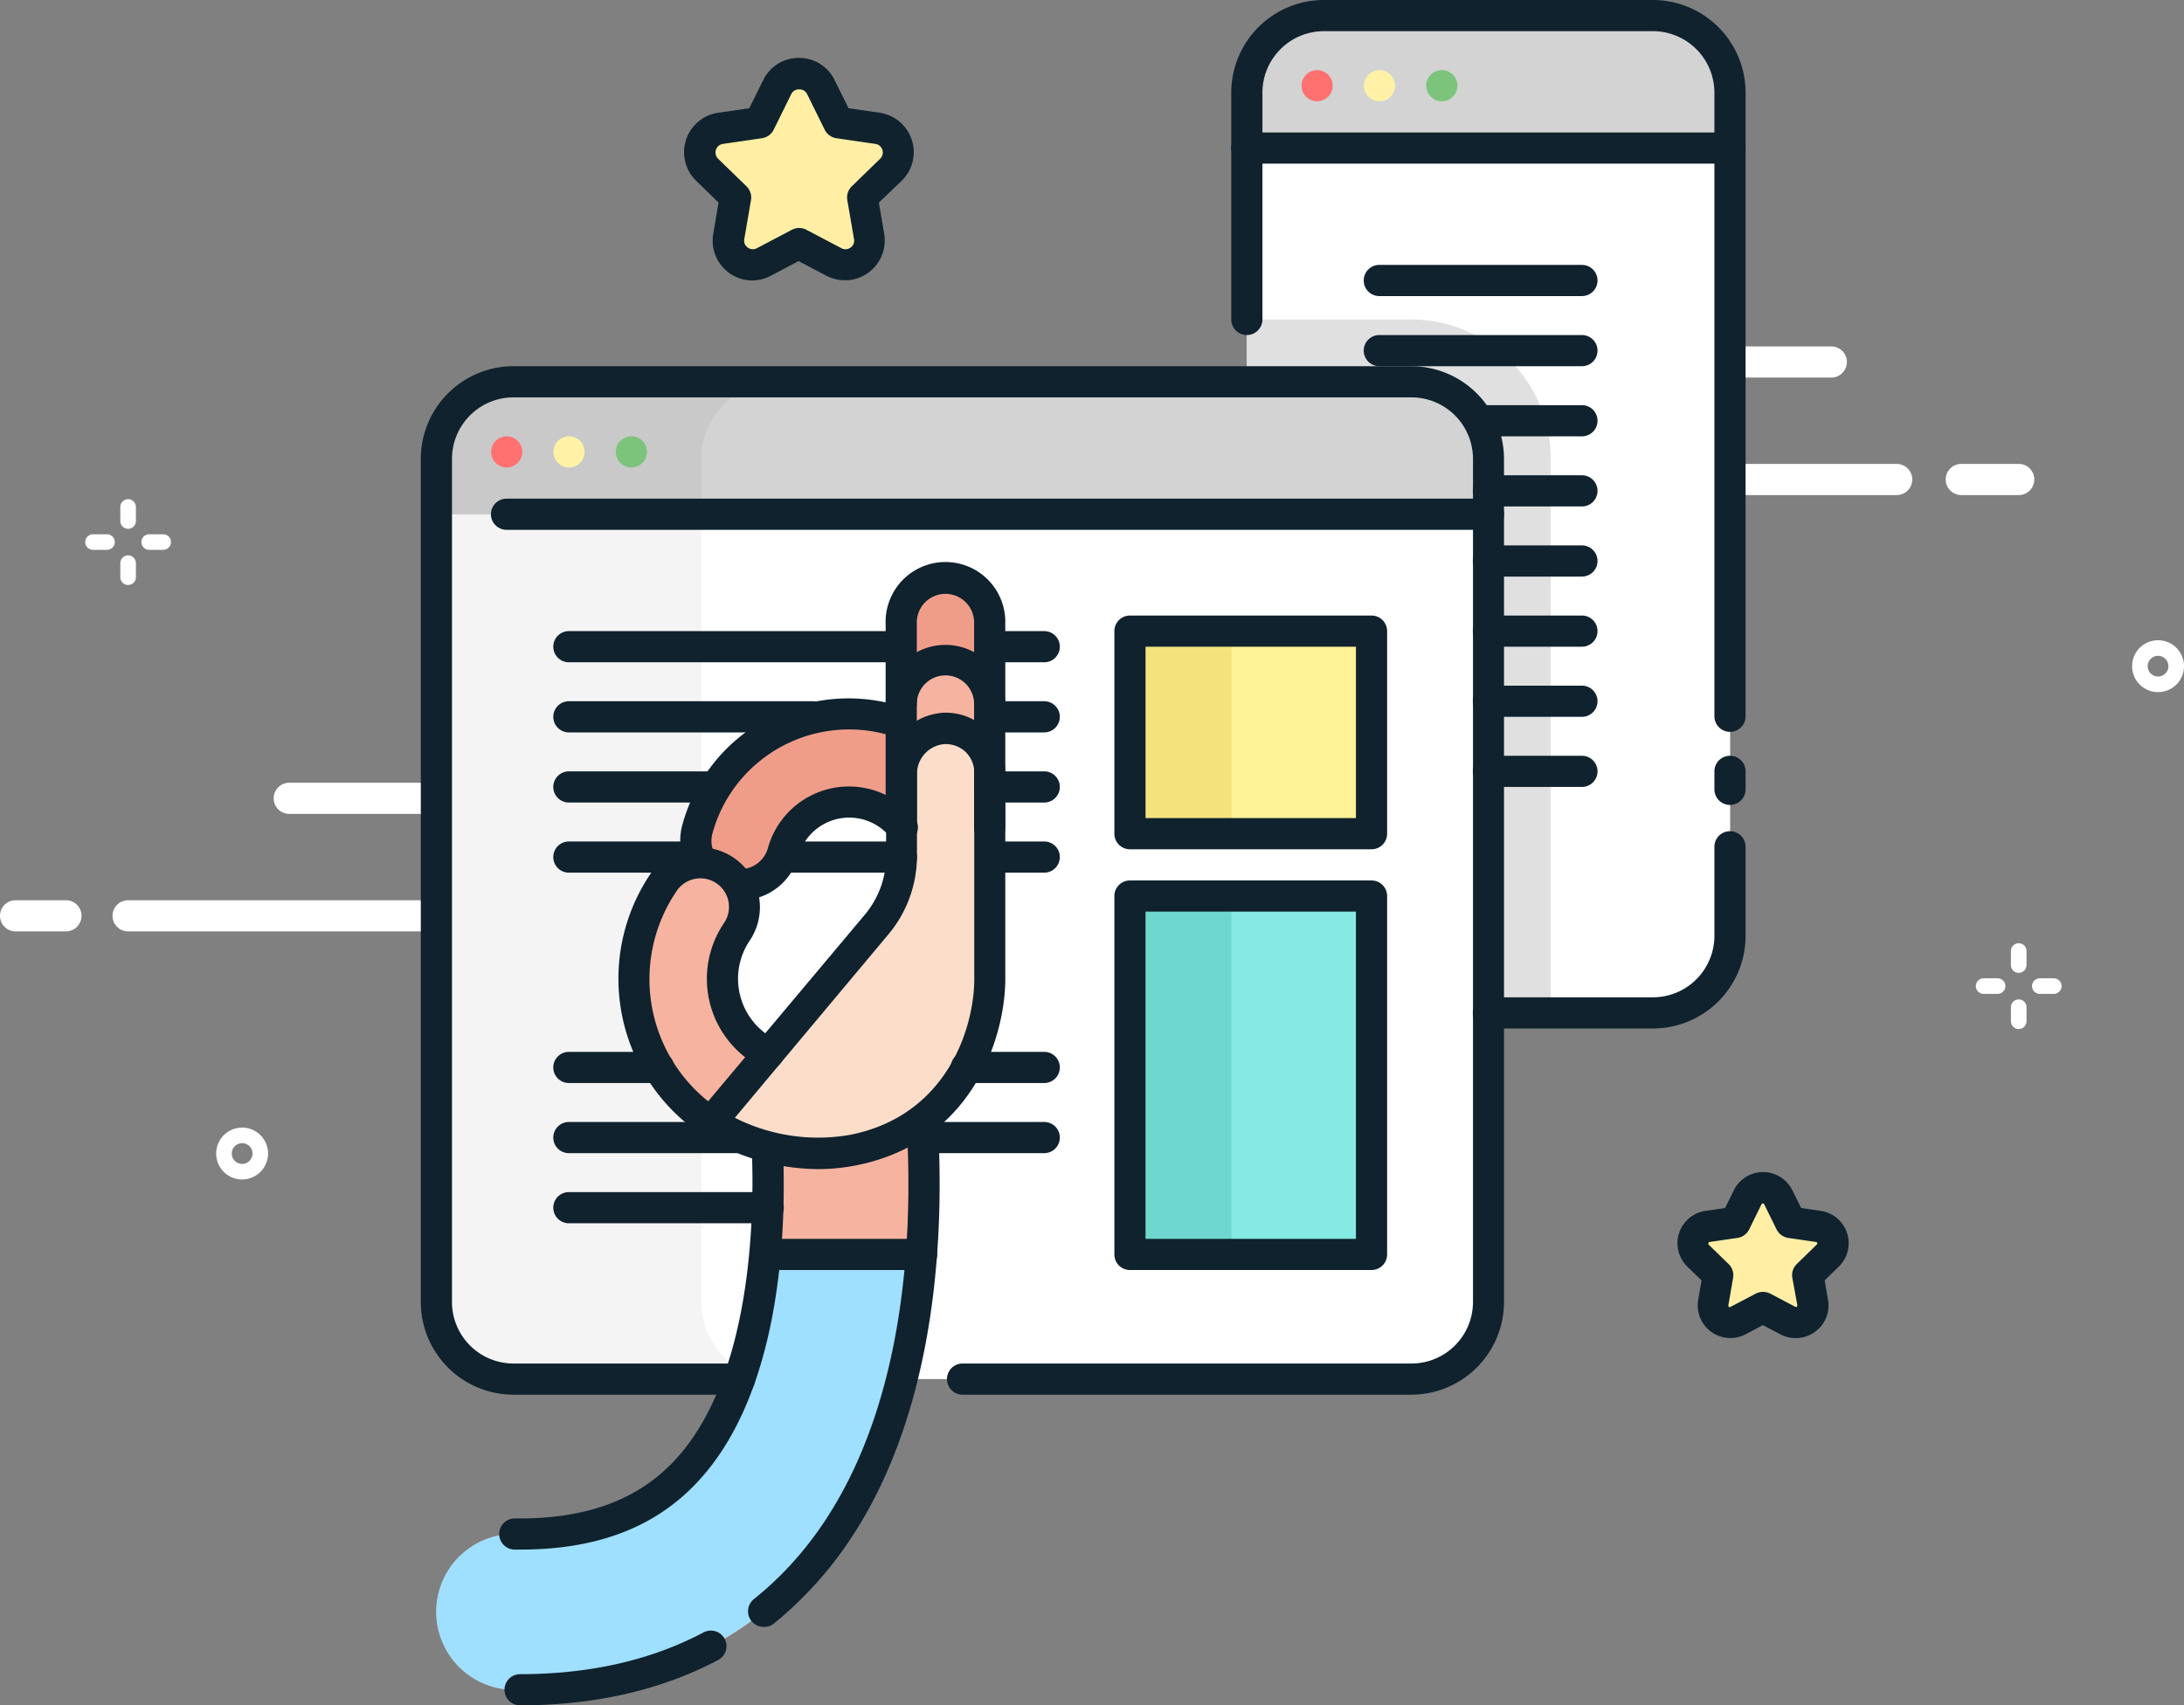
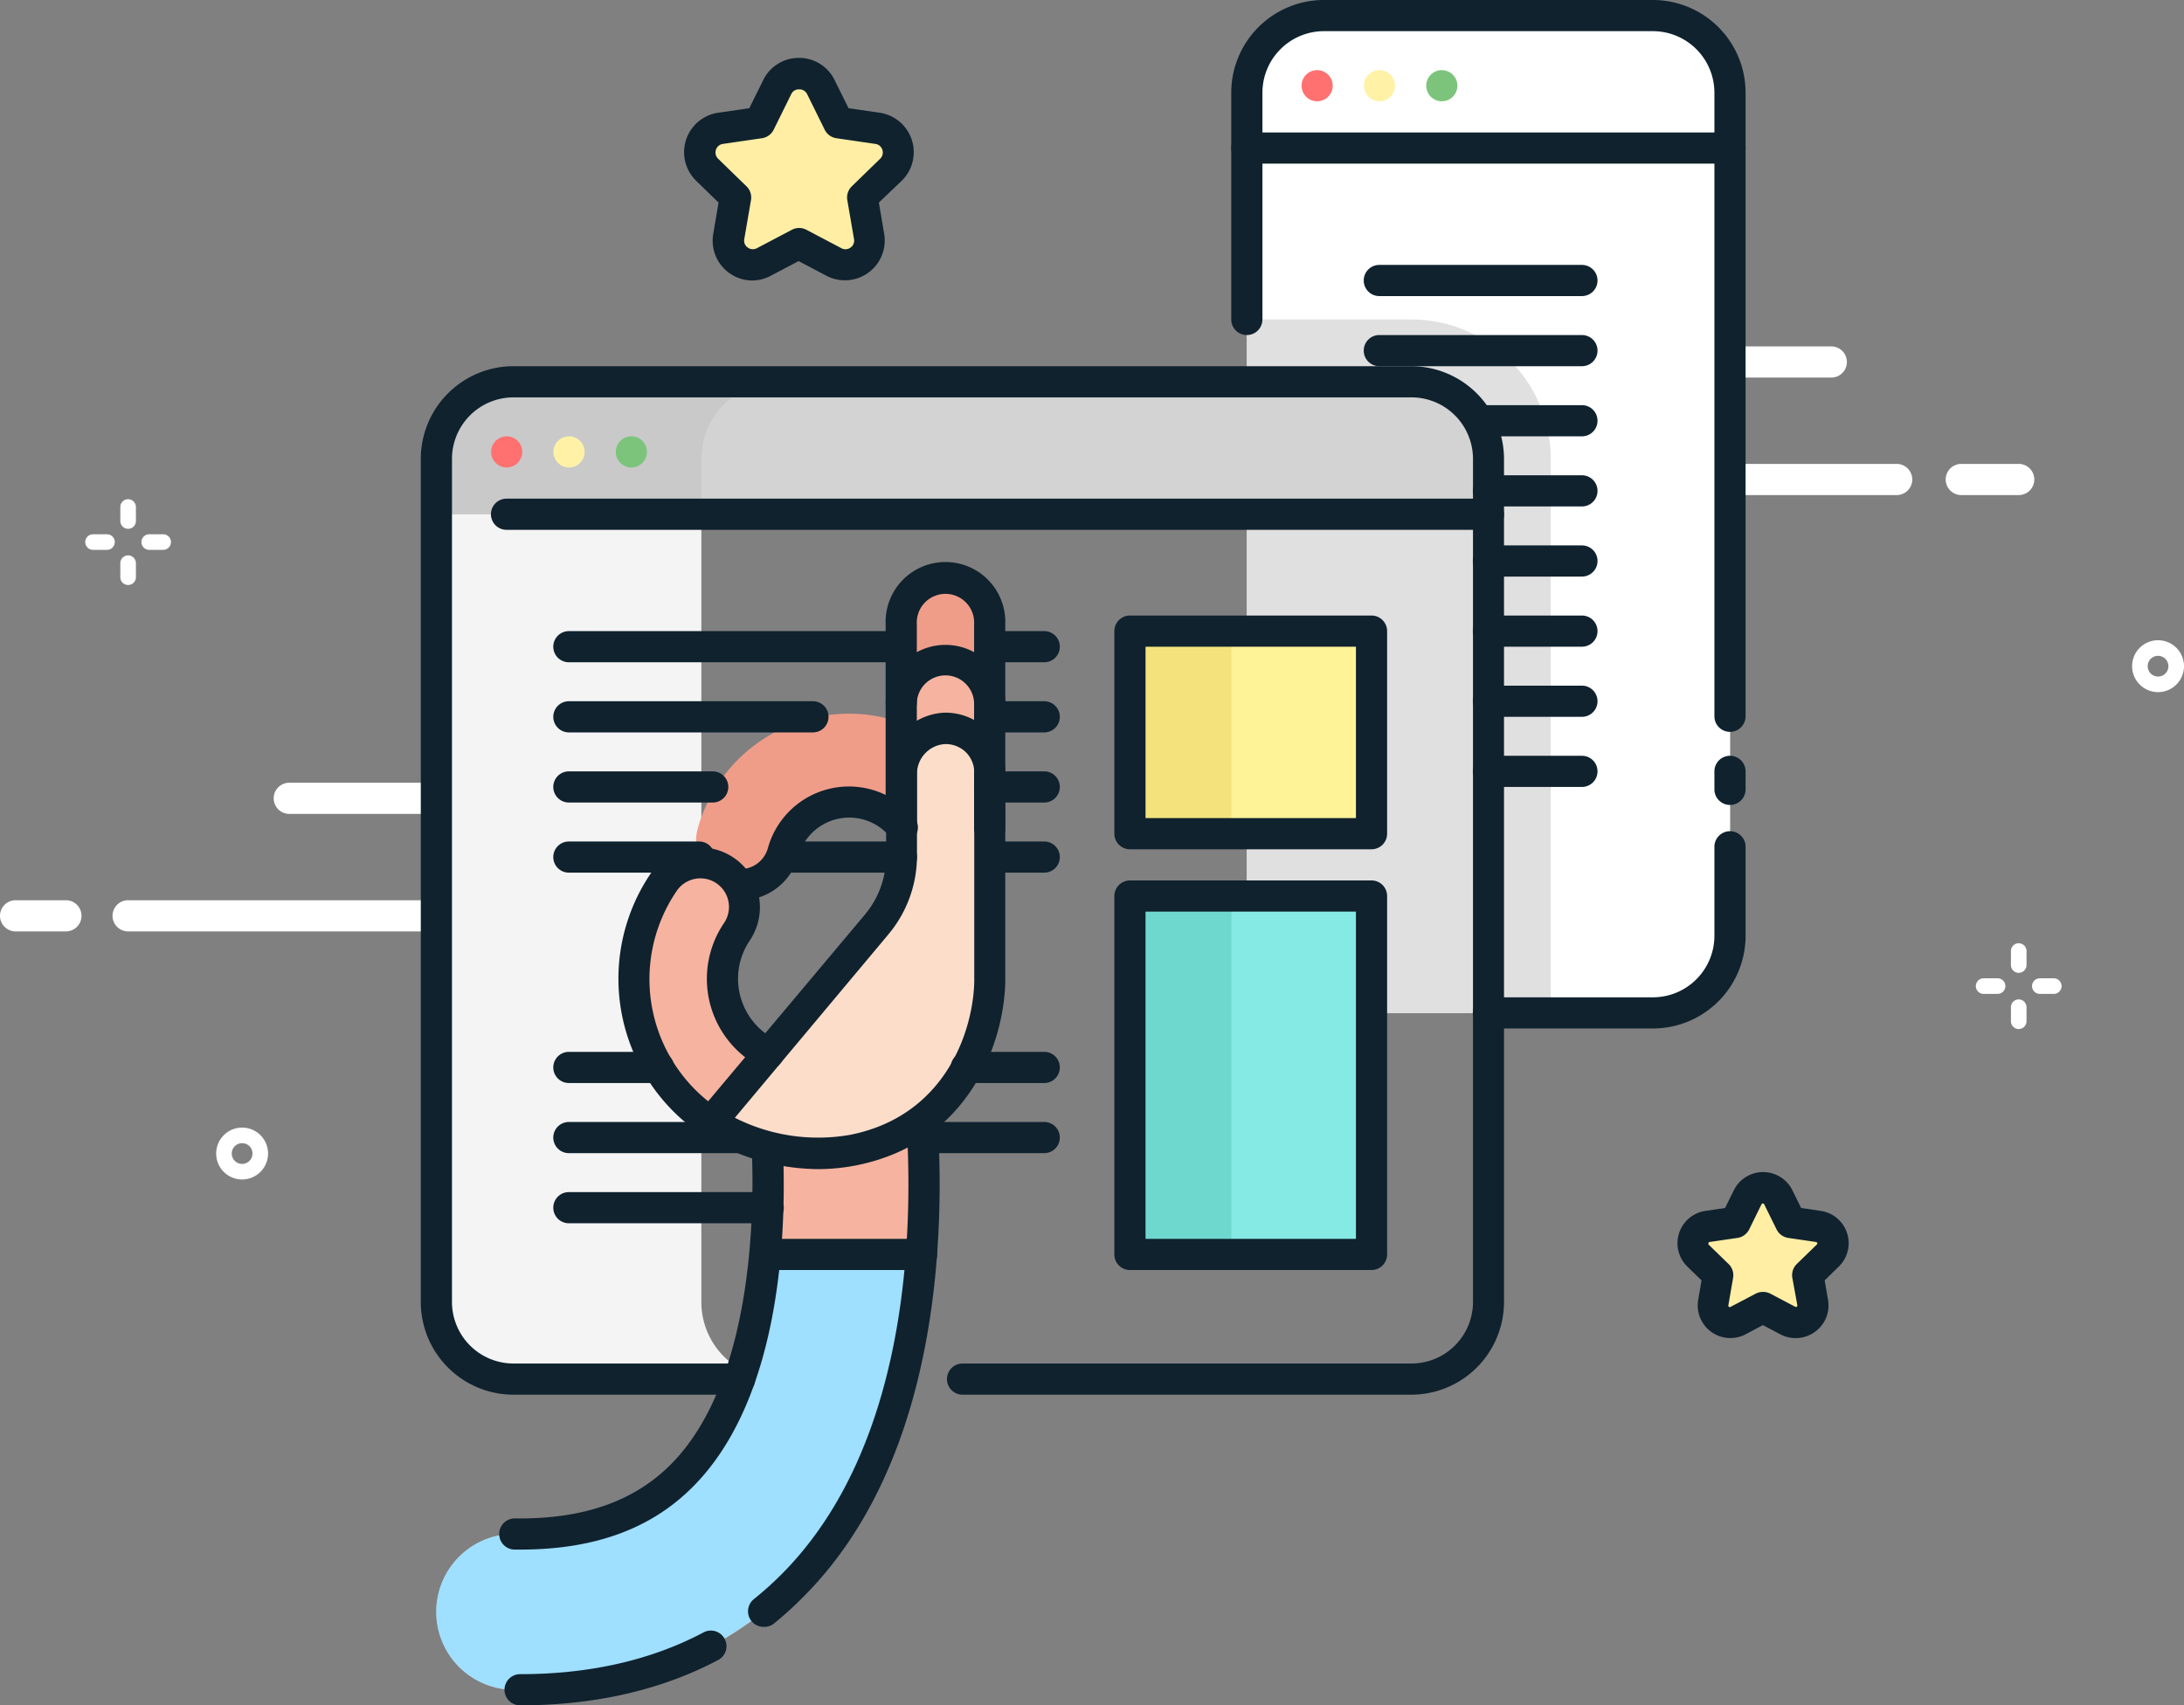
<svg xmlns="http://www.w3.org/2000/svg" viewBox="0 0 280.26 218.87">
  <rect x="0" y="0" width="280.26" height="218.87" fill="#808080" stroke="none" />
  <defs>
    <style>.cls-1{fill:#fff;}.cls-2{fill:#e0e0e0;}.cls-3{fill:#d3d3d3;}.cls-4{fill:#ff7171;}.cls-5{fill:#fff2a6;}.cls-6{fill:#7cc47c;}.cls-7{fill:#f4f4f4;}.cls-8{fill:#c9c9c9;}.cls-9{fill:#fff297;}.cls-10{fill:#86eae4;}.cls-11{fill:#f4e37d;}.cls-12{fill:#6fd8ce;}.cls-13{fill:#f6b39f;}.cls-14{fill:#ef9d89;}.cls-15{fill:#fbddca;}.cls-16{fill:#9fdfff;}.cls-17{fill:#ffeea4;}.cls-18{fill:#0f222e;}</style>
  </defs>
  <title>Check-your-content-icon-white</title>
  <g id="Layer_2" data-name="Layer 2">
    <g id="bestblog">
      <g id="sheens_2" data-name="sheens 2">
        <path class="cls-1" d="M61.26,104.46H37.12a2,2,0,1,1,0-4H61.26a2,2,0,1,1,0,4Z" />
        <path class="cls-1" d="M57.88,119.54H16.44a2,2,0,0,1,0-4H57.88a2,2,0,1,1,0,4Z" />
        <path class="cls-1" d="M8.46,119.54H2a2,2,0,0,1,0-4H8.46a2,2,0,0,1,0,4Z" />
        <path class="cls-1" d="M235,48.46H223.25a2,2,0,0,1,0-4H235a2,2,0,0,1,0,4Z" />
        <path class="cls-1" d="M243.39,63.54H223.25a2,2,0,0,1,0-4h20.14a2,2,0,0,1,0,4Z" />
        <path class="cls-1" d="M259.05,63.54h-7.37a2,2,0,0,1,0-4h7.37a2,2,0,0,1,0,4Z" />
      </g>
      <g id="sheens_1" data-name="sheens 1">
        <path class="cls-1" d="M31.07,151.38a3.33,3.33,0,1,1,3.33-3.33A3.34,3.34,0,0,1,31.07,151.38Zm0-4.66a1.33,1.33,0,1,0,1.33,1.33A1.32,1.32,0,0,0,31.07,146.72Z" />
        <path class="cls-1" d="M276.93,88.83a3.33,3.33,0,1,1,3.33-3.33A3.33,3.33,0,0,1,276.93,88.83Zm0-4.66a1.33,1.33,0,1,0,1.33,1.33A1.34,1.34,0,0,0,276.93,84.17Z" />
        <path class="cls-1" d="M259.05,124.86a1,1,0,0,1-1-1v-1.8a1,1,0,0,1,2,0v1.8A1,1,0,0,1,259.05,124.86Z" />
        <path class="cls-1" d="M259.05,132.07a1,1,0,0,1-1-1v-1.8a1,1,0,0,1,2,0v1.8A1,1,0,0,1,259.05,132.07Z" />
        <path class="cls-1" d="M263.55,127.56h-1.79a1,1,0,0,1,0-2h1.79a1,1,0,0,1,0,2Z" />
        <path class="cls-1" d="M256.34,127.56h-1.79a1,1,0,0,1,0-2h1.79a1,1,0,0,1,0,2Z" />
        <path class="cls-1" d="M16.44,67.87a1,1,0,0,1-1-1v-1.8a1,1,0,1,1,2,0v1.8A1,1,0,0,1,16.44,67.87Z" />
        <path class="cls-1" d="M16.44,75.08a1,1,0,0,1-1-1v-1.8a1,1,0,1,1,2,0v1.8A1,1,0,0,1,16.44,75.08Z" />
        <path class="cls-1" d="M20.94,70.57H19.15a1,1,0,0,1,0-2h1.79a1,1,0,0,1,0,2Z" />
        <path class="cls-1" d="M13.73,70.57H11.94a1,1,0,1,1,0-2h1.79a1,1,0,1,1,0,2Z" />
      </g>
      <g id="illustration">
        <g id="fill">
          <rect class="cls-1" x="160.02" y="2" width="62" height="128" rx="9.89" ry="9.89" />
          <path class="cls-2" d="M181.12,41H160v79.11a9.89,9.89,0,0,0,9.89,9.89H199V58.9A17.92,17.92,0,0,0,181.12,41Z" />
-           <path class="cls-3" d="M222,11.89A9.89,9.89,0,0,0,212.13,2H169.91A9.89,9.89,0,0,0,160,11.89V19h62Z" />
          <circle class="cls-4" cx="169.02" cy="11" r="2" />
          <circle class="cls-5" cx="177.02" cy="11" r="2" />
          <circle class="cls-6" cx="185.02" cy="11" r="2" />
-           <rect class="cls-1" x="56.02" y="49" width="135" height="128" rx="9.89" ry="9.89" />
          <path class="cls-7" d="M90,167.11V58.89A9.89,9.89,0,0,1,99.91,49h-34A9.89,9.89,0,0,0,56,58.89V167.11A9.89,9.89,0,0,0,65.91,177h34A9.89,9.89,0,0,1,90,167.11Z" />
          <path class="cls-3" d="M181.12,49H65.91A9.89,9.89,0,0,0,56,58.89V66H191V58.89A9.89,9.89,0,0,0,181.12,49Z" />
          <path class="cls-8" d="M90,58.89A9.89,9.89,0,0,1,99.91,49h-34A9.89,9.89,0,0,0,56,58.89V66H90Z" />
          <circle class="cls-4" cx="65.02" cy="58" r="2" />
          <circle class="cls-5" cx="73.02" cy="58" r="2" />
          <circle class="cls-6" cx="81.02" cy="58" r="2" />
          <rect class="cls-9" x="145.02" y="81" width="31" height="26" />
          <rect class="cls-10" x="145.02" y="115" width="31" height="46" />
          <rect class="cls-11" x="145.02" y="81" width="13" height="26" />
          <rect class="cls-12" x="145.02" y="115" width="13" height="46" />
          <path class="cls-13" d="M66.74,216.87h-.88a10,10,0,0,1-9.74-11.52h0a10,10,0,0,1,10-8.47c9.31.13,16.4-2.38,21.54-7.58,13-13.2,11.59-42,9.94-52L117.29,134c.31,1.87,7.49,46.11-15.39,69.33C93,212.33,81.21,216.87,66.74,216.87Z" />
          <path class="cls-14" d="M95,113.55a5.66,5.66,0,0,1-5.47-7.18,20.13,20.13,0,0,1,34.69-7.74,5.67,5.67,0,0,1-8.61,7.38,8.8,8.8,0,0,0-12.39-1,8.69,8.69,0,0,0-2.75,4.33A5.67,5.67,0,0,1,95,113.55Z" />
          <path class="cls-13" d="M103.46,147.75a22.1,22.1,0,0,1-18.32-34.46,5.67,5.67,0,1,1,9.4,6.35,10.76,10.76,0,1,0,19.68,6,5.67,5.67,0,1,1,11.34,0A22.13,22.13,0,0,1,103.46,147.75Z" />
          <path class="cls-14" d="M121.34,112a5.67,5.67,0,0,1-5.67-5.67V80.09a5.68,5.68,0,1,1,11.35,0v26.22A5.67,5.67,0,0,1,121.34,112Z" />
          <path class="cls-13" d="M121.34,122.06a5.67,5.67,0,0,1-5.67-5.67V90.17a5.68,5.68,0,0,1,11.35,0v26.22A5.67,5.67,0,0,1,121.34,122.06Z" />
          <path class="cls-15" d="M121.17,93.47a5.83,5.83,0,0,0-5.5,5.91V109.9a13.64,13.64,0,0,1-3.18,8.75L91.22,144a25.89,25.89,0,0,0,18.32,3.59c14.54-2.93,17.59-16.57,17.48-22.3V99.14A5.68,5.68,0,0,0,121.17,93.47Z" />
          <path class="cls-16" d="M98.21,161c-1,10.43-3.83,21.45-10.58,28.29-5.14,5.2-12.23,7.71-21.54,7.58a10,10,0,0,0-.23,20h.88c14.47,0,26.27-4.54,35.16-13.57,11.34-11.51,15.29-28.18,16.36-42.3Z" />
          <path class="cls-17" d="M105.27,11.2l2.25,4.56,5,.73a3.11,3.11,0,0,1,1.72,5.31l-3.64,3.55.86,5A3.11,3.11,0,0,1,107,33.64l-4.5-2.37L98,33.64a3.11,3.11,0,0,1-4.51-3.28l.86-5L90.69,21.8a3.11,3.11,0,0,1,1.72-5.31l5-.73,2.25-4.56A3.11,3.11,0,0,1,105.27,11.2Z" />
          <path class="cls-17" d="M228.22,153.66l1.59,3.21,3.55.52a2.19,2.19,0,0,1,1.22,3.74l-2.57,2.5.6,3.54a2.19,2.19,0,0,1-3.18,2.31l-3.17-1.67-3.18,1.67a2.19,2.19,0,0,1-3.18-2.31l.61-3.54-2.57-2.5a2.19,2.19,0,0,1,1.21-3.74l3.55-.52,1.59-3.21A2.19,2.19,0,0,1,228.22,153.66Z" />
        </g>
        <g id="stroke">
          <path class="cls-18" d="M203,38H177a2,2,0,0,1,0-4h26a2,2,0,0,1,0,4Z" />
          <path class="cls-18" d="M203,47H177a2,2,0,0,1,0-4h26a2,2,0,0,1,0,4Z" />
          <path class="cls-18" d="M203,56H190a2,2,0,0,1,0-4h13a2,2,0,0,1,0,4Z" />
          <path class="cls-18" d="M203,65H191a2,2,0,0,1,0-4h12a2,2,0,0,1,0,4Z" />
          <path class="cls-18" d="M203,74H191a2,2,0,1,1,0-4h12a2,2,0,0,1,0,4Z" />
          <path class="cls-18" d="M203,83H191a2,2,0,1,1,0-4h12a2,2,0,0,1,0,4Z" />
          <path class="cls-18" d="M203,92H191a2,2,0,1,1,0-4h12a2,2,0,0,1,0,4Z" />
          <path class="cls-18" d="M203,101H191a2,2,0,1,1,0-4h12a2,2,0,0,1,0,4Z" />
          <path class="cls-18" d="M134,85h-6a2,2,0,0,1,0-4h6a2,2,0,0,1,0,4Z" />
          <path class="cls-18" d="M115.22,85H73a2,2,0,1,1,0-4h42.2a2,2,0,0,1,0,4Z" />
          <path class="cls-18" d="M134,94h-7a2,2,0,1,1,0-4h7a2,2,0,0,1,0,4Z" />
          <path class="cls-18" d="M104.34,94H73a2,2,0,1,1,0-4h31.32a2,2,0,0,1,0,4Z" />
          <path class="cls-18" d="M134,103h-7a2,2,0,1,1,0-4h7a2,2,0,0,1,0,4Z" />
          <path class="cls-18" d="M91.46,103H73a2,2,0,1,1,0-4H91.46a2,2,0,0,1,0,4Z" />
          <path class="cls-18" d="M134,112h-6.7a2,2,0,0,1,0-4H134a2,2,0,0,1,0,4Z" />
          <path class="cls-18" d="M115.67,112H100.6a2,2,0,0,1,0-4h15.07a2,2,0,1,1,0,4Z" />
          <path class="cls-18" d="M89.71,112H73a2,2,0,1,1,0-4H89.71a2,2,0,0,1,0,4Z" />
          <path class="cls-18" d="M134,139h-10a2,2,0,0,1,0-4h10a2,2,0,0,1,0,4Z" />
          <path class="cls-18" d="M84.51,139H73a2,2,0,1,1,0-4H84.51a2,2,0,0,1,0,4Z" />
          <path class="cls-18" d="M134,148H118.26a2,2,0,1,1,0-4H134a2,2,0,0,1,0,4Z" />
          <path class="cls-18" d="M94.85,148H73a2,2,0,1,1,0-4H94.85a2,2,0,0,1,0,4Z" />
          <path class="cls-18" d="M98.58,157H73a2,2,0,1,1,0-4H98.58a2,2,0,0,1,0,4Z" />
          <path class="cls-18" d="M105,150.05a28.22,28.22,0,0,1-14.9-4.39,2,2,0,0,1-.85-1.38,2,2,0,0,1,.46-1.55L111,117.37a11.65,11.65,0,0,0,2.71-7.47V99.38a7.85,7.85,0,0,1,7.44-7.91h0A7.67,7.67,0,0,1,129,99.14V125.3c.13,7-3.68,21.16-19.09,24.26A25.46,25.46,0,0,1,105,150.05ZM94.3,143.46a23.67,23.67,0,0,0,14.84,2.18c12.82-2.58,16-14.41,15.88-20.31V99.14a3.66,3.66,0,0,0-1.12-2.64,3.72,3.72,0,0,0-2.67-1h0a3.83,3.83,0,0,0-3.56,3.91V109.9a15.67,15.67,0,0,1-3.65,10Zm26.87-50h0Z" />
          <path class="cls-18" d="M91.21,146a2,2,0,0,1-1.11-.34,24.08,24.08,0,0,1-6.62-33.52,7.67,7.67,0,0,1,12.72,8.59,8.75,8.75,0,0,0,3.3,12.69A2,2,0,0,1,97.68,137a12.76,12.76,0,0,1-4.8-18.49,3.67,3.67,0,1,0-6.08-4.11,20.08,20.08,0,0,0,5.52,28A2,2,0,0,1,91.21,146Z" />
          <path class="cls-18" d="M127,108.31a2,2,0,0,1-2-2V90.17a3.68,3.68,0,0,0-7.35,0V106a2,2,0,0,1-4,0V90.17a7.68,7.68,0,0,1,15.35,0v16.14A2,2,0,0,1,127,108.31Z" />
          <path class="cls-18" d="M127,92.17a2,2,0,0,1-2-2V80.09a3.68,3.68,0,1,0-7.35,0V90.17a2,2,0,0,1-4,0V80.09a7.68,7.68,0,1,1,15.35,0V90.17A2,2,0,0,1,127,92.17Z" />
-           <path class="cls-18" d="M89.71,112a2,2,0,0,1-1.86-1.25,7.65,7.65,0,0,1-.28-4.91,22,22,0,0,1,6.94-10.92,22.21,22.21,0,0,1,21.83-4A2,2,0,0,1,115,94.65,18.21,18.21,0,0,0,97.11,98a18,18,0,0,0-5.68,8.94,3.64,3.64,0,0,0,.13,2.35A2,2,0,0,1,89.71,112Z" />
          <path class="cls-18" d="M95,115.55a2,2,0,0,1,0-4,3.68,3.68,0,0,0,3.54-2.7,10.79,10.79,0,0,1,18.59-4.14,2,2,0,1,1-3,2.6,6.78,6.78,0,0,0-11.69,2.6A7.7,7.7,0,0,1,95,115.55Z" />
          <path class="cls-18" d="M66.76,198.88h-.7a2,2,0,0,1,0-4h0c8.75.12,15.32-2.17,20.09-7,10.31-10.44,10.66-31.47,10.34-40a2,2,0,1,1,4-.15c.44,11.27-.48,31.86-11.49,43C83.61,196.2,76.32,198.88,66.76,198.88Z" />
          <path class="cls-18" d="M66.74,218.87a2,2,0,0,1,0-4c8.92,0,16.84-1.8,23.54-5.36a2,2,0,0,1,1.88,3.54C84.87,216.91,76.32,218.87,66.74,218.87Z" />
          <path class="cls-18" d="M98,208.8a2,2,0,0,1-1.26-3.56,43.15,43.15,0,0,0,3.71-3.35c15.92-16.15,16.78-43.1,15.88-57.72a2,2,0,0,1,4-.25c.94,15.29,0,43.52-17,60.78a46.3,46.3,0,0,1-4,3.66A2,2,0,0,1,98,208.8Z" />
          <path class="cls-18" d="M118.26,163H98.21a2,2,0,1,1,0-4h20.05a2,2,0,0,1,0,4Z" />
          <path class="cls-18" d="M181.12,179h-57.6a2,2,0,1,1,0-4h57.6a7.9,7.9,0,0,0,7.9-7.89V58.9a7.9,7.9,0,0,0-7.9-7.9H65.91A7.9,7.9,0,0,0,58,58.89V167.11A7.9,7.9,0,0,0,65.91,175h29a2,2,0,0,1,0,4h-29A11.9,11.9,0,0,1,54,167.11V58.89A11.9,11.9,0,0,1,65.91,47H181.12A11.92,11.92,0,0,1,193,58.9V167.11A11.91,11.91,0,0,1,181.12,179Z" />
          <path class="cls-18" d="M176,109H145a2,2,0,0,1-2-2V81a2,2,0,0,1,2-2h31a2,2,0,0,1,2,2v26A2,2,0,0,1,176,109Zm-29-4h27V83H147Z" />
          <path class="cls-18" d="M176,163H145a2,2,0,0,1-2-2V115a2,2,0,0,1,2-2h31a2,2,0,0,1,2,2v46A2,2,0,0,1,176,163Zm-29-4h27V117H147Z" />
          <path class="cls-18" d="M191,68H65a2,2,0,1,1,0-4H191a2,2,0,0,1,0,4Z" />
          <path class="cls-18" d="M212.13,132H191a2,2,0,1,1,0-4h21.11a7.9,7.9,0,0,0,7.89-7.89V108.68a2,2,0,0,1,4,0v11.43A11.9,11.9,0,0,1,212.13,132Z" />
          <path class="cls-18" d="M222,103.31a2,2,0,0,1-2-2V99a2,2,0,1,1,4,0v2.31A2,2,0,0,1,222,103.31Z" />
          <path class="cls-18" d="M222,93.93a2,2,0,0,1-2-2v-80A7.9,7.9,0,0,0,212.13,4H169.91A7.9,7.9,0,0,0,162,11.89V41a2,2,0,0,1-4,0V11.89A11.9,11.9,0,0,1,169.91,0h42.22A11.9,11.9,0,0,1,224,11.89v80A2,2,0,0,1,222,93.93Z" />
          <path class="cls-18" d="M222,21H160a2,2,0,0,1,0-4h62a2,2,0,0,1,0,4Z" />
          <path class="cls-18" d="M96.53,36a5.11,5.11,0,0,1-5-6l.68-4-2.89-2.81a5.12,5.12,0,0,1,2.83-8.72l4-.58,1.79-3.61a5.07,5.07,0,0,1,4.58-2.85h0a5.06,5.06,0,0,1,4.58,2.85l1.79,3.61,4,.58a5.12,5.12,0,0,1,2.83,8.72L112.78,26l.68,4a5.11,5.11,0,0,1-7.41,5.39l-3.57-1.88-3.57,1.88A5.17,5.17,0,0,1,96.53,36Zm6-24.53a1.07,1.07,0,0,0-1,.62l-2.25,4.56a2,2,0,0,1-1.51,1.09l-5,.73a1.09,1.09,0,0,0-.9.76,1.11,1.11,0,0,0,.28,1.14l3.64,3.54a2,2,0,0,1,.58,1.77l-.86,5a1.07,1.07,0,0,0,.44,1.09,1.11,1.11,0,0,0,1.17.09l4.5-2.37a2,2,0,0,1,1.86,0l4.5,2.37a1.09,1.09,0,0,0,1.17-.09,1.07,1.07,0,0,0,.44-1.09l-.86-5a2,2,0,0,1,.58-1.77l3.64-3.54a1.11,1.11,0,0,0,.28-1.14,1.09,1.09,0,0,0-.9-.76l-5-.73a2,2,0,0,1-1.5-1.09l-2.25-4.56h0a1.09,1.09,0,0,0-1-.62Z" />
          <path class="cls-18" d="M230.46,171.74a4.16,4.16,0,0,1-2-.49l-2.24-1.18L224,171.25a4.19,4.19,0,0,1-6.08-4.42l.43-2.5-1.82-1.77a4.19,4.19,0,0,1,2.33-7.15l2.51-.37,1.12-2.27a4.19,4.19,0,0,1,7.52,0h0l1.12,2.27,2.51.37a4.19,4.19,0,0,1,2.32,7.15l-1.81,1.77.43,2.5a4.17,4.17,0,0,1-1.67,4.1A4.23,4.23,0,0,1,230.46,171.74Zm-4.2-5.93a2,2,0,0,1,.93.23l3.17,1.67a.2.2,0,0,0,.21,0,.19.19,0,0,0,.07-.2L230,164a2,2,0,0,1,.57-1.77l2.57-2.5a.19.19,0,0,0-.11-.33l-3.55-.52a2,2,0,0,1-1.5-1.09l-1.59-3.22a.17.17,0,0,0-.17-.11.18.18,0,0,0-.18.11l-1.58,3.22a2,2,0,0,1-1.51,1.09l-3.55.52a.15.15,0,0,0-.15.13.17.17,0,0,0,0,.2l2.57,2.5a2,2,0,0,1,.58,1.77l-.61,3.53a.18.18,0,0,0,.08.2.16.16,0,0,0,.2,0l3.18-1.67A2,2,0,0,1,226.26,165.81Z" />
        </g>
      </g>
    </g>
  </g>
</svg>